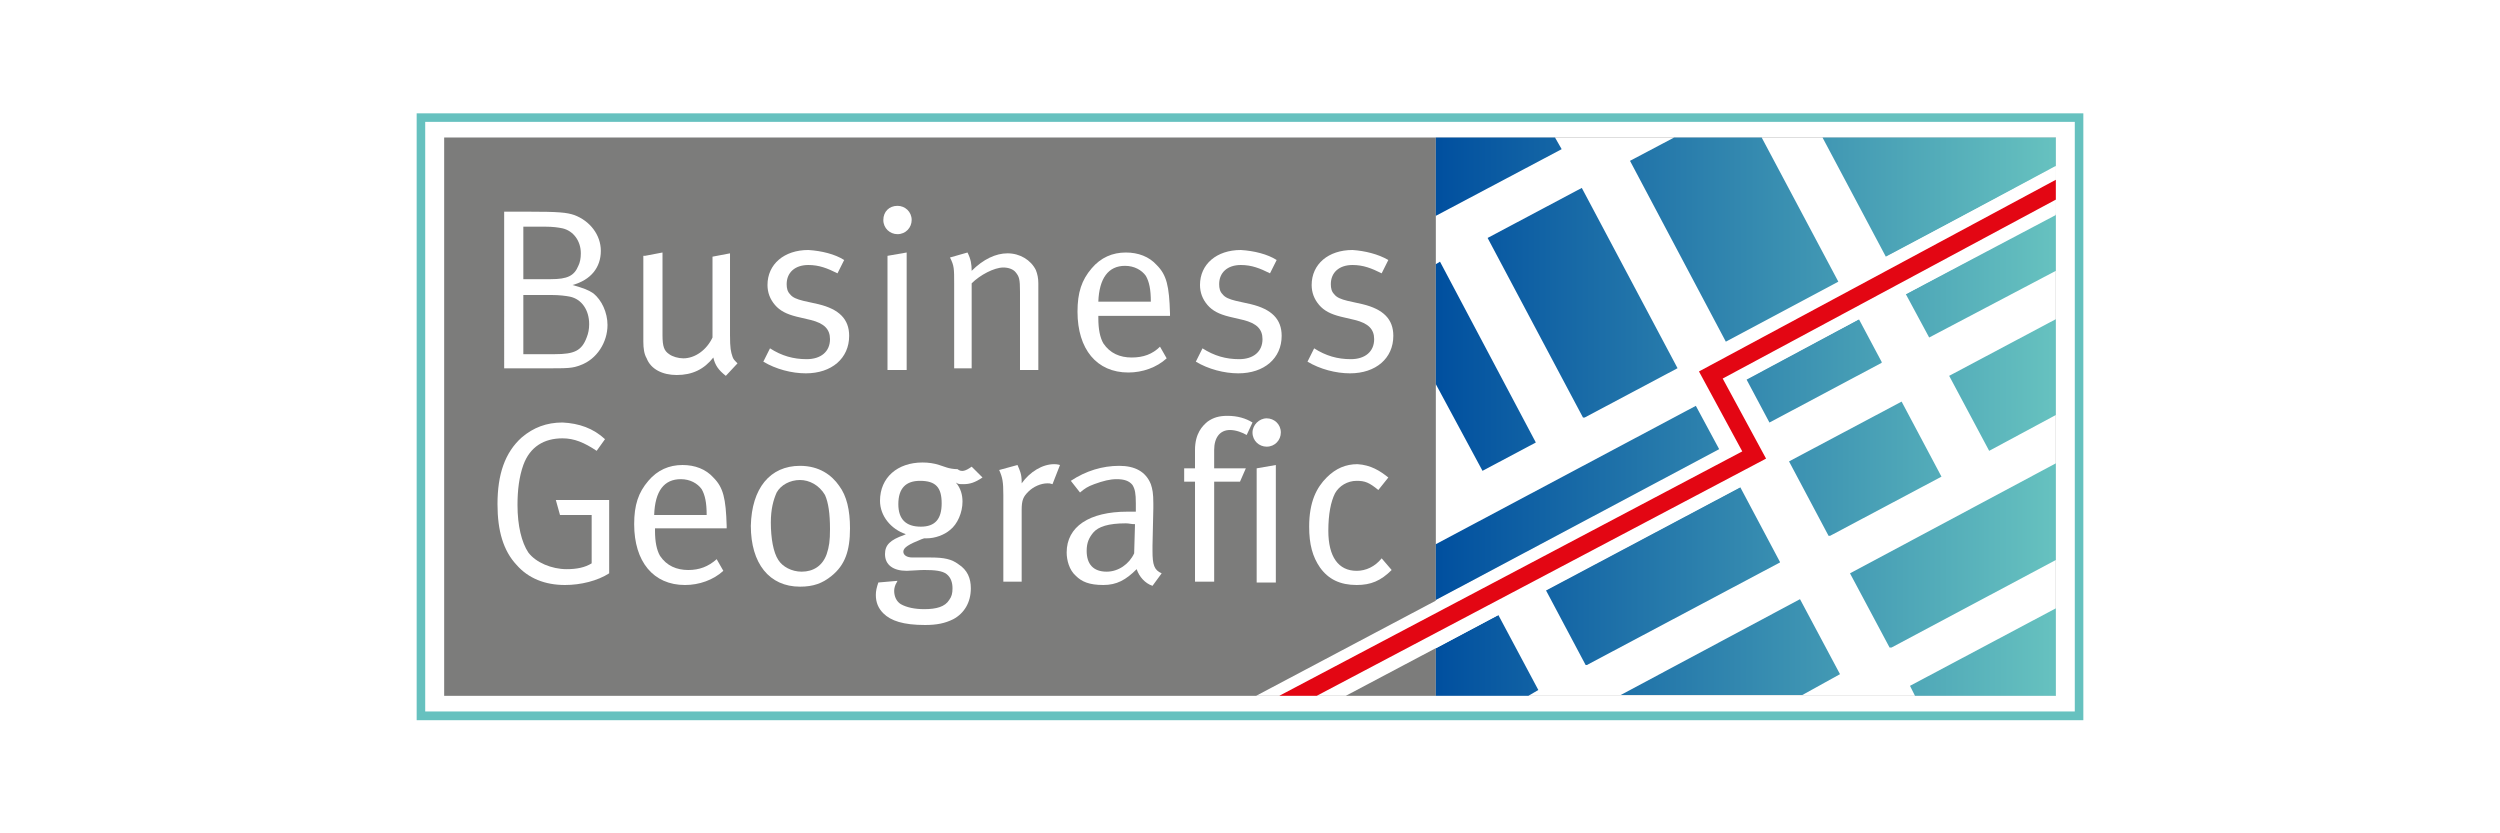
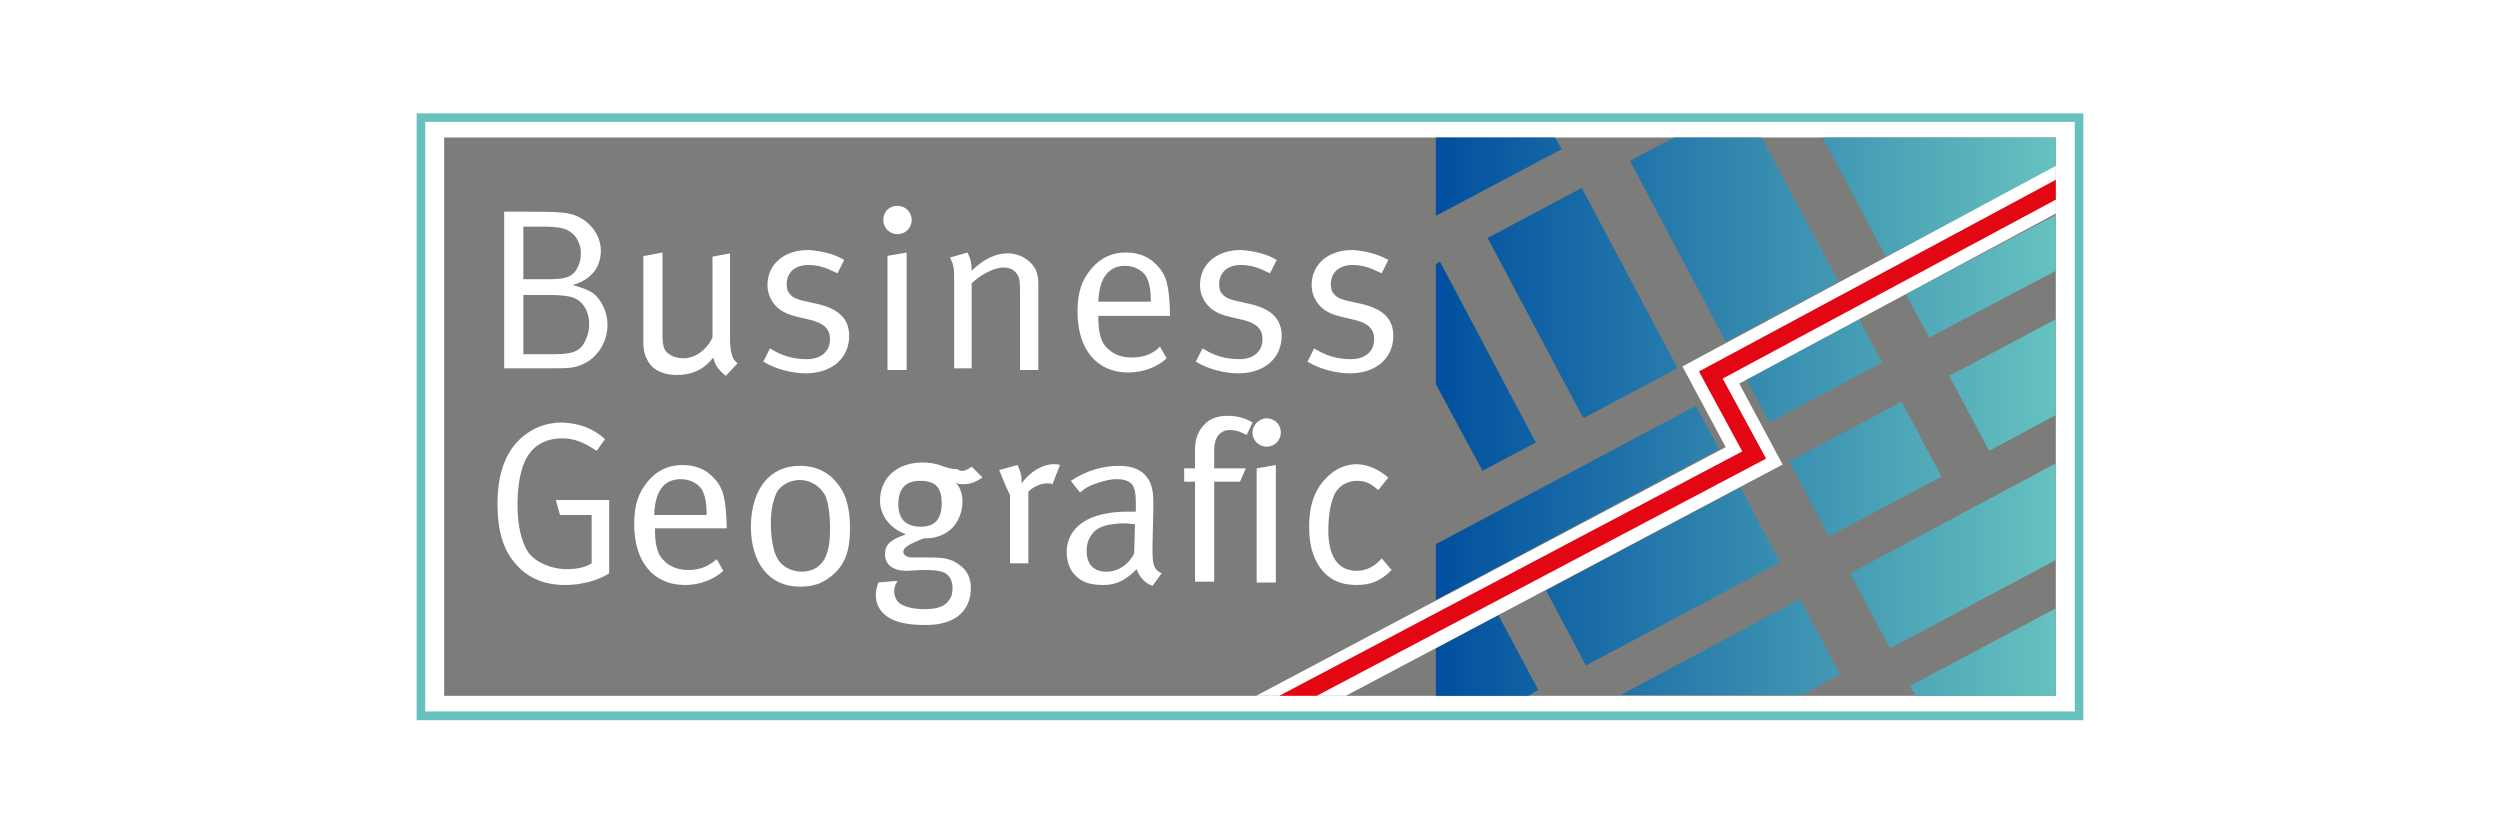
<svg xmlns="http://www.w3.org/2000/svg" xmlns:xlink="http://www.w3.org/1999/xlink" version="1.1" id="Calque_1" x="0px" y="0px" viewBox="0 0 300 100" style="enable-background:new 0 0 300 100;" xml:space="preserve">
  <style type="text/css">
	.st0{fill:#FFFFFF;}
	.st1{fill:#7C7C7B;}
	.st2{clip-path:url(#SVGID_2_);fill:url(#SVGID_3_);}
	.st3{clip-path:url(#SVGID_5_);fill:url(#SVGID_6_);}
	.st4{clip-path:url(#SVGID_8_);fill:url(#SVGID_9_);}
	.st5{clip-path:url(#SVGID_11_);fill:url(#SVGID_12_);}
	.st6{clip-path:url(#SVGID_14_);fill:url(#SVGID_15_);}
	.st7{clip-path:url(#SVGID_17_);fill:url(#SVGID_18_);}
	.st8{clip-path:url(#SVGID_20_);fill:url(#SVGID_21_);}
	.st9{clip-path:url(#SVGID_23_);fill:url(#SVGID_24_);}
	.st10{clip-path:url(#SVGID_26_);fill:url(#SVGID_27_);}
	.st11{clip-path:url(#SVGID_29_);fill:url(#SVGID_30_);}
	.st12{clip-path:url(#SVGID_32_);fill:url(#SVGID_33_);}
	.st13{clip-path:url(#SVGID_35_);fill:url(#SVGID_36_);}
	.st14{clip-path:url(#SVGID_38_);fill:url(#SVGID_39_);}
	.st15{clip-path:url(#SVGID_41_);fill:url(#SVGID_42_);}
	.st16{clip-path:url(#SVGID_44_);fill:url(#SVGID_45_);}
	.st17{clip-path:url(#SVGID_47_);fill:none;stroke:#66C1BF;stroke-width:1.05;stroke-miterlimit:10;}
	.st18{clip-path:url(#SVGID_49_);fill:none;stroke:#FFFFFF;stroke-width:5.037;stroke-miterlimit:10;}
	.st19{clip-path:url(#SVGID_49_);fill:none;stroke:#E30613;stroke-width:2.098;stroke-miterlimit:10;}
</style>
  <rect class="st0" width="300" height="100" />
  <g>
    <rect x="50.5" y="14.1" class="st0" width="198.9" height="71.8" />
    <polygon class="st1" points="100.9,16.5 53.3,16.5 53.3,50 53.3,83.5 100.9,83.5 246.7,83.5 246.7,50 246.7,16.5  " />
    <path class="st0" d="M60.6,25.4h2.7c3.8,0,4.7,0.1,5.6,0.4c1.9,0.7,3.2,2.4,3.2,4.3c0,2-1.2,3.5-3.4,4.1c1.4,0.4,1.9,0.6,2.5,1   c1,0.8,1.7,2.3,1.7,3.8c0,2.1-1.3,4.1-3.2,4.8c-1,0.4-1.5,0.4-4.3,0.4h-4.9V25.4z M62.8,27.3v6.2h3.3c2,0,2.8-0.4,3.3-1.6   c0.2-0.4,0.3-0.9,0.3-1.5c0-1.5-0.9-2.7-2.2-3c-0.5-0.1-1.1-0.2-2.1-0.2H62.8z M62.8,35.4v7.1h3.8c2.3,0,3.2-0.4,3.8-2   c0.2-0.5,0.3-1,0.3-1.6c0-1.7-0.9-3-2.3-3.3c-0.5-0.1-1.3-0.2-2.2-0.2H62.8z" />
    <path class="st0" d="M77.4,30.7l2.1-0.4v9.9c0,1.4,0.2,1.9,0.8,2.3c0.4,0.3,1.1,0.5,1.7,0.5c1.4,0,2.8-1,3.5-2.5v-9.7l2.1-0.4v9.8   c0,1.6,0.1,2,0.3,2.6c0.1,0.3,0.2,0.4,0.6,0.8l-1.4,1.5c-0.9-0.7-1.3-1.3-1.5-2.2c-1.1,1.4-2.5,2.1-4.4,2.1c-1.7,0-3.1-0.7-3.6-2   c-0.3-0.5-0.4-1.2-0.4-2V30.7z" />
    <path class="st0" d="M101.3,31.2l-0.8,1.6c-1.2-0.6-2.2-1-3.5-1c-1.6,0-2.6,0.9-2.6,2.3c0,0.5,0.1,0.9,0.4,1.2   c0.3,0.4,0.8,0.6,1.6,0.8l1.8,0.4c2.5,0.6,3.7,1.8,3.7,3.8c0,2.7-2.1,4.5-5.2,4.5c-1.7,0-3.6-0.5-5.1-1.4l0.8-1.6   c1.4,0.9,2.8,1.3,4.4,1.3c1.7,0,2.8-0.9,2.8-2.4c0-1.2-0.7-1.9-2.3-2.3l-1.7-0.4c-1.2-0.3-2-0.7-2.6-1.4c-0.6-0.7-0.9-1.5-0.9-2.4   c0-2.5,2-4.2,4.9-4.2C98.6,30.1,100.2,30.5,101.3,31.2" />
    <path class="st0" d="M107.7,24.7c0.9,0,1.7,0.7,1.7,1.7c0,0.9-0.7,1.7-1.7,1.7c-0.9,0-1.7-0.7-1.7-1.7   C106,25.4,106.7,24.7,107.7,24.7 M106.5,30.7l2.3-0.4v14.1h-2.3V30.7z" />
    <path class="st0" d="M114,30.9l2.1-0.6c0.4,0.8,0.5,1.4,0.5,2.2c1.4-1.4,2.9-2.1,4.3-2.1c1.5,0,2.8,0.8,3.4,2   c0.2,0.5,0.3,1,0.3,1.6v10.4h-2.2V35c0-1.5-0.1-1.8-0.5-2.3c-0.3-0.4-0.9-0.6-1.5-0.6c-1.1,0-2.8,0.9-3.8,1.9v10.2h-2.1V34.1   C114.5,32.2,114.5,31.9,114,30.9" />
    <path class="st0" d="M139.2,41.6l0.8,1.4c-1.2,1.1-2.9,1.7-4.6,1.7c-3.8,0-6.1-2.8-6.1-7.3c0-2.3,0.5-3.8,1.7-5.2   c1.1-1.3,2.5-1.9,4.1-1.9c1.5,0,2.8,0.5,3.7,1.5c1.2,1.2,1.5,2.5,1.6,5.8v0.3h-8.6v0.3c0,1.3,0.2,2.3,0.6,3c0.8,1.2,2,1.7,3.4,1.7   C137.2,42.9,138.3,42.5,139.2,41.6 M131.8,36.2h6.3c0-1.5-0.2-2.4-0.6-3.1c-0.5-0.7-1.4-1.2-2.5-1.2   C133,31.9,131.9,33.4,131.8,36.2" />
    <path class="st0" d="M153.2,31.2l-0.8,1.6c-1.2-0.6-2.2-1-3.5-1c-1.6,0-2.6,0.9-2.6,2.3c0,0.5,0.1,0.9,0.4,1.2   c0.3,0.4,0.8,0.6,1.6,0.8l1.8,0.4c2.5,0.6,3.7,1.8,3.7,3.8c0,2.7-2.1,4.5-5.2,4.5c-1.7,0-3.6-0.5-5.1-1.4l0.8-1.6   c1.4,0.9,2.8,1.3,4.4,1.3c1.7,0,2.8-0.9,2.8-2.4c0-1.2-0.7-1.9-2.3-2.3l-1.7-0.4c-1.2-0.3-2-0.7-2.6-1.4c-0.6-0.7-0.9-1.5-0.9-2.4   c0-2.5,2-4.2,4.9-4.2C150.5,30.1,152.1,30.5,153.2,31.2" />
    <path class="st0" d="M166.6,31.2l-0.8,1.6c-1.2-0.6-2.2-1-3.5-1c-1.6,0-2.6,0.9-2.6,2.3c0,0.5,0.1,0.9,0.4,1.2   c0.3,0.4,0.8,0.6,1.6,0.8l1.8,0.4c2.5,0.6,3.7,1.8,3.7,3.8c0,2.7-2.1,4.5-5.2,4.5c-1.7,0-3.6-0.5-5.1-1.4l0.8-1.6   c1.4,0.9,2.8,1.3,4.4,1.3c1.7,0,2.8-0.9,2.8-2.4c0-1.2-0.7-1.9-2.3-2.3l-1.7-0.4c-1.2-0.3-2-0.7-2.6-1.4c-0.6-0.7-0.9-1.5-0.9-2.4   c0-2.5,2-4.2,4.9-4.2C163.8,30.1,165.4,30.5,166.6,31.2" />
    <path class="st0" d="M72.6,52.7l-1,1.4c-1.5-1-2.7-1.5-4.1-1.5c-2.2,0-3.9,1-4.7,3.2c-0.5,1.4-0.7,3-0.7,4.8c0,2.5,0.5,4.5,1.3,5.7   c0.9,1.2,2.8,2,4.6,2c1.2,0,2.2-0.2,3-0.7v-5.8h-3.8L66.7,60h6.4v8.8c-1.4,0.9-3.4,1.4-5.3,1.4c-2.4,0-4.4-0.8-5.8-2.4   c-1.6-1.7-2.3-4.1-2.3-7.3c0-3.6,0.9-6.2,2.9-8c1.4-1.2,3-1.8,4.9-1.8C69.5,50.8,71.2,51.4,72.6,52.7" />
    <path class="st0" d="M86,67.1l0.8,1.4c-1.2,1.1-2.9,1.7-4.6,1.7c-3.8,0-6.1-2.8-6.1-7.3c0-2.3,0.5-3.8,1.7-5.2   c1.1-1.3,2.5-1.9,4.1-1.9c1.5,0,2.8,0.5,3.7,1.5c1.2,1.2,1.5,2.5,1.6,5.8v0.3h-8.6v0.3c0,1.3,0.2,2.3,0.6,3c0.8,1.2,2,1.7,3.4,1.7   C83.9,68.4,85,68,86,67.1 M78.5,61.8h6.3c0-1.5-0.2-2.4-0.6-3.1c-0.5-0.7-1.4-1.2-2.5-1.2C79.7,57.5,78.6,58.9,78.5,61.8" />
    <path class="st0" d="M96,55.9c2.3,0,3.8,1.1,4.7,2.4c0.9,1.2,1.3,2.9,1.3,5.1c0,2.7-0.6,4.4-2.2,5.7c-1.1,0.9-2.2,1.3-3.8,1.3   c-3.7,0-5.9-2.8-5.9-7.3C90.2,58.6,92.4,55.9,96,55.9 M96,57.6c-1.2,0-2.3,0.6-2.8,1.5c-0.4,0.9-0.7,2-0.7,3.6   c0,1.9,0.3,3.6,0.9,4.5c0.5,0.8,1.6,1.4,2.8,1.4c1.4,0,2.5-0.7,3-2.1c0.3-0.9,0.4-1.6,0.4-3c0-1.9-0.2-3.2-0.6-4.1   C98.3,58.2,97.1,57.6,96,57.6" />
    <path class="st0" d="M116.6,56l1.3,1.3c-0.9,0.6-1.5,0.8-2.3,0.8c-0.5,0-0.6,0-0.9-0.2c0.6,0.7,0.8,1.5,0.8,2.3   c0,1.3-0.6,2.7-1.5,3.4c-0.7,0.6-1.8,1-2.8,1h-0.3l-0.3,0.1c-1.5,0.6-2.2,1-2.2,1.5c0,0.4,0.4,0.7,1.1,0.7h2.2   c1.6,0,2.5,0.2,3.3,0.8c1.1,0.7,1.5,1.7,1.5,2.9c0,1.7-0.8,3-2.1,3.7c-1,0.5-2,0.7-3.4,0.7c-2.6,0-4.1-0.5-5-1.4   c-0.6-0.6-0.9-1.3-0.9-2.2c0-0.5,0.1-0.9,0.3-1.5l2.3-0.2l-0.1,0.2c-0.2,0.3-0.3,0.7-0.3,1c0,0.7,0.3,1.3,0.8,1.6   c0.7,0.4,1.7,0.6,2.8,0.6c1.5,0,2.5-0.3,3-1.1c0.3-0.4,0.4-0.8,0.4-1.4c0-0.7-0.2-1.3-0.7-1.7c-0.5-0.4-1.4-0.5-2.7-0.5   c-0.6,0-1.7,0.1-2.1,0.1c-1.6,0-2.6-0.7-2.6-2c0-1.1,0.6-1.7,2.3-2.3l0.2-0.1c-1.8-0.6-3.1-2.2-3.1-4c0-2.8,2.1-4.6,5.1-4.6   c0.7,0,1.4,0.1,2,0.3l0.9,0.3c0.3,0.1,0.8,0.2,1.3,0.2C115.4,56.7,115.9,56.5,116.6,56 M110.4,57.7c-1.7,0-2.6,0.9-2.6,2.8   c0,1.8,0.9,2.7,2.7,2.7c1.7,0,2.5-0.9,2.5-2.8C113,58.5,112.3,57.7,110.4,57.7" />
-     <path class="st0" d="M119.9,56.4l2.2-0.6c0.3,0.7,0.5,1.1,0.5,2V58c1-1.4,2.5-2.3,3.9-2.3c0.4,0,0.7,0.1,0.7,0.1l-0.9,2.3   c-0.3-0.1-0.4-0.1-0.6-0.1c-0.8,0-1.7,0.4-2.3,1c-0.6,0.6-0.8,1-0.8,2.2v8.6h-2.2V59.4C120.4,57.8,120.3,57.3,119.9,56.4" />
+     <path class="st0" d="M119.9,56.4l2.2-0.6c0.3,0.7,0.5,1.1,0.5,2V58c1-1.4,2.5-2.3,3.9-2.3c0.4,0,0.7,0.1,0.7,0.1l-0.9,2.3   c-0.3-0.1-0.4-0.1-0.6-0.1c-0.8,0-1.7,0.4-2.3,1v8.6h-2.2V59.4C120.4,57.8,120.3,57.3,119.9,56.4" />
    <path class="st0" d="M128.5,57.7c1.8-1.2,3.8-1.8,5.8-1.8c1.9,0,3.2,0.7,3.8,2.2c0.2,0.6,0.3,1.1,0.3,2.3V61l-0.1,4.5   c0,0.2,0,0.4,0,0.6c0,1.7,0.2,2.3,1.1,2.7l-1.1,1.5c-0.9-0.3-1.6-1.1-1.9-2c-1.3,1.3-2.4,1.9-4,1.9c-1.7,0-2.6-0.4-3.3-1.1   c-0.8-0.7-1.1-1.9-1.1-2.8c0-3.1,2.7-4.9,7.3-4.9c0.3,0,0.5,0,1,0v-1c0-1.2-0.1-1.7-0.4-2.2c-0.4-0.5-1-0.7-1.9-0.7   c-0.8,0-1.6,0.2-2.7,0.6c-0.8,0.3-1.1,0.5-1.7,1L128.5,57.7z M136.2,62.9c-0.5,0-0.7-0.1-1.1-0.1c-2.1,0-3.3,0.4-3.9,1.1   c-0.5,0.6-0.8,1.2-0.8,2.2c0,1.6,0.8,2.5,2.4,2.5c1.4,0,2.7-0.9,3.3-2.2L136.2,62.9z" />
    <path class="st0" d="M149.6,52.2c-0.5-0.3-1.3-0.6-2-0.6c-1.2,0-1.9,0.9-1.9,2.4v2.2h3.8l-0.7,1.6h-3.1v12h-2.3v-12h-1.3v-1.6h1.3   V54c0-2,0.9-2.9,1.5-3.4c0.7-0.5,1.4-0.7,2.4-0.7c1.2,0,2.2,0.3,3,0.8L149.6,52.2z" />
    <path class="st0" d="M152,50.2c0.9,0,1.7,0.7,1.7,1.7c0,0.9-0.7,1.7-1.7,1.7c-0.9,0-1.7-0.7-1.7-1.7C150.3,51,151.1,50.2,152,50.2    M150.8,56.2l2.3-0.4v14.1h-2.3V56.2z" />
    <path class="st0" d="M166.6,57.3l-1.2,1.5c-1.1-0.9-1.6-1.1-2.6-1.1c-1.1,0-2.1,0.6-2.6,1.5c-0.5,1-0.8,2.5-0.8,4.5   c0,3.1,1.2,4.8,3.4,4.8c1.1,0,2.2-0.5,3-1.5l1.2,1.4c-1.3,1.3-2.5,1.8-4.2,1.8c-2,0-3.4-0.7-4.4-2.1c-0.9-1.3-1.3-2.8-1.3-4.9   c0-3,0.9-4.7,2.1-5.9c1.1-1.1,2.3-1.6,3.7-1.6C164.5,55.8,165.6,56.5,166.6,57.3" />
-     <rect x="172.3" y="16.5" class="st0" width="74.4" height="67" />
    <g>
      <defs>
        <polygon id="SVGID_1_" points="172.3,16.5 172.3,25.9 187.4,17.9 186.6,16.5    " />
      </defs>
      <clipPath id="SVGID_2_">
        <use xlink:href="#SVGID_1_" style="overflow:visible;" />
      </clipPath>
      <linearGradient id="SVGID_3_" gradientUnits="userSpaceOnUse" x1="-142.526" y1="464.243" x2="-140.913" y2="464.243" gradientTransform="matrix(45.981 0 0 -45.981 6725.531 21367.377)">
        <stop offset="0" style="stop-color:#004F9F" />
        <stop offset="1" style="stop-color:#66C1BF" />
      </linearGradient>
      <rect x="172.3" y="16.5" class="st2" width="15.1" height="9.4" />
    </g>
    <g>
      <defs>
        <rect id="SVGID_4_" x="183.5" y="24" transform="matrix(0.883 -0.469 0.469 0.883 5.226 93.423)" width="12.8" height="24.5" />
      </defs>
      <clipPath id="SVGID_5_">
        <use xlink:href="#SVGID_4_" style="overflow:visible;" />
      </clipPath>
      <linearGradient id="SVGID_6_" gradientUnits="userSpaceOnUse" x1="-142.526" y1="464.251" x2="-140.913" y2="464.251" gradientTransform="matrix(45.982 0 0 -45.982 6725.673 21383.219)">
        <stop offset="0" style="stop-color:#004F9F" />
        <stop offset="1" style="stop-color:#66C1BF" />
      </linearGradient>
      <rect x="178.5" y="22.4" class="st3" width="22.8" height="27.7" />
    </g>
    <g>
      <defs>
        <polygon id="SVGID_7_" points="172.3,31.7 172.3,46.1 177.9,56.5 184.3,53.1 172.8,31.4    " />
      </defs>
      <clipPath id="SVGID_8_">
        <use xlink:href="#SVGID_7_" style="overflow:visible;" />
      </clipPath>
      <linearGradient id="SVGID_9_" gradientUnits="userSpaceOnUse" x1="-142.526" y1="464.187" x2="-140.913" y2="464.187" gradientTransform="matrix(45.981 0 0 -45.981 6725.53 21387.568)">
        <stop offset="0" style="stop-color:#004F9F" />
        <stop offset="1" style="stop-color:#66C1BF" />
      </linearGradient>
      <rect x="172.3" y="31.4" class="st4" width="12" height="25.1" />
    </g>
    <g>
      <defs>
        <polygon id="SVGID_10_" points="200.9,16.5 195.6,19.3 207.1,41 220.6,33.8 211.4,16.5    " />
      </defs>
      <clipPath id="SVGID_11_">
        <use xlink:href="#SVGID_10_" style="overflow:visible;" />
      </clipPath>
      <linearGradient id="SVGID_12_" gradientUnits="userSpaceOnUse" x1="-142.526" y1="464.283" x2="-140.913" y2="464.283" gradientTransform="matrix(45.98 0 0 -45.98 6725.481 21376.619)">
        <stop offset="0" style="stop-color:#004F9F" />
        <stop offset="1" style="stop-color:#66C1BF" />
      </linearGradient>
      <rect x="195.6" y="16.5" class="st5" width="25.1" height="24.5" />
    </g>
    <g>
      <defs>
        <polygon id="SVGID_13_" points="218.7,16.5 226.3,30.8 246.7,20 246.7,16.5    " />
      </defs>
      <clipPath id="SVGID_14_">
        <use xlink:href="#SVGID_13_" style="overflow:visible;" />
      </clipPath>
      <linearGradient id="SVGID_15_" gradientUnits="userSpaceOnUse" x1="-142.526" y1="464.221" x2="-140.913" y2="464.221" gradientTransform="matrix(45.981 0 0 -45.981 6725.531 21368.807)">
        <stop offset="0" style="stop-color:#004F9F" />
        <stop offset="1" style="stop-color:#66C1BF" />
      </linearGradient>
      <rect x="218.7" y="16.5" class="st6" width="28" height="14.3" />
    </g>
    <g>
      <defs>
        <polygon id="SVGID_16_" points="194.3,83.5 216.1,83.5 220.8,80.9 216,71.9    " />
      </defs>
      <clipPath id="SVGID_17_">
        <use xlink:href="#SVGID_16_" style="overflow:visible;" />
      </clipPath>
      <linearGradient id="SVGID_18_" gradientUnits="userSpaceOnUse" x1="-142.526" y1="463.974" x2="-140.913" y2="463.974" gradientTransform="matrix(45.981 0 0 -45.981 6725.623 21411.83)">
        <stop offset="0" style="stop-color:#004F9F" />
        <stop offset="1" style="stop-color:#66C1BF" />
      </linearGradient>
      <rect x="194.3" y="71.9" class="st7" width="26.5" height="11.5" />
    </g>
    <g>
      <defs>
        <polygon id="SVGID_19_" points="222,68.8 226.8,77.8 246.7,67.2 246.7,55.6    " />
      </defs>
      <clipPath id="SVGID_20_">
        <use xlink:href="#SVGID_19_" style="overflow:visible;" />
      </clipPath>
      <linearGradient id="SVGID_21_" gradientUnits="userSpaceOnUse" x1="-142.526" y1="463.986" x2="-140.913" y2="463.986" gradientTransform="matrix(45.982 0 0 -45.982 6725.673 21401.508)">
        <stop offset="0" style="stop-color:#004F9F" />
        <stop offset="1" style="stop-color:#66C1BF" />
      </linearGradient>
      <rect x="222" y="55.6" class="st8" width="24.7" height="22.1" />
    </g>
    <g>
      <defs>
        <polygon id="SVGID_22_" points="229.2,82.3 229.8,83.5 246.7,83.5 246.7,73    " />
      </defs>
      <clipPath id="SVGID_23_">
        <use xlink:href="#SVGID_22_" style="overflow:visible;" />
      </clipPath>
      <linearGradient id="SVGID_24_" gradientUnits="userSpaceOnUse" x1="-142.526" y1="463.957" x2="-140.913" y2="463.957" gradientTransform="matrix(45.98 0 0 -45.98 6725.435 21410.951)">
        <stop offset="0" style="stop-color:#004F9F" />
        <stop offset="1" style="stop-color:#66C1BF" />
      </linearGradient>
      <rect x="229.2" y="73" class="st9" width="17.5" height="10.5" />
    </g>
    <g>
      <defs>
        <rect id="SVGID_25_" x="186.4" y="64" transform="matrix(0.883 -0.469 0.469 0.883 -9.082 101.766)" width="26.4" height="10.2" />
      </defs>
      <clipPath id="SVGID_26_">
        <use xlink:href="#SVGID_25_" style="overflow:visible;" />
      </clipPath>
      <linearGradient id="SVGID_27_" gradientUnits="userSpaceOnUse" x1="-142.526" y1="463.979" x2="-140.913" y2="463.979" gradientTransform="matrix(45.981 0 0 -45.981 6725.623 21403.44)">
        <stop offset="0" style="stop-color:#004F9F" />
        <stop offset="1" style="stop-color:#66C1BF" />
      </linearGradient>
      <rect x="185.5" y="58.4" class="st10" width="28.1" height="21.4" />
    </g>
    <g>
      <defs>
        <polygon id="SVGID_28_" points="172.3,77.8 172.3,83.5 183.4,83.5 184.6,82.8 179.8,73.8    " />
      </defs>
      <clipPath id="SVGID_29_">
        <use xlink:href="#SVGID_28_" style="overflow:visible;" />
      </clipPath>
      <linearGradient id="SVGID_30_" gradientUnits="userSpaceOnUse" x1="-142.526" y1="463.935" x2="-140.913" y2="463.935" gradientTransform="matrix(45.981 0 0 -45.981 6725.53 21410.682)">
        <stop offset="0" style="stop-color:#004F9F" />
        <stop offset="1" style="stop-color:#66C1BF" />
      </linearGradient>
      <rect x="172.3" y="73.8" class="st11" width="12.3" height="9.7" />
    </g>
    <g>
      <defs>
        <rect id="SVGID_31_" x="216.2" y="51.1" transform="matrix(0.883 -0.469 0.469 0.883 -0.187 111.644)" width="15.3" height="10.2" />
      </defs>
      <clipPath id="SVGID_32_">
        <use xlink:href="#SVGID_31_" style="overflow:visible;" />
      </clipPath>
      <linearGradient id="SVGID_33_" gradientUnits="userSpaceOnUse" x1="-142.526" y1="464.086" x2="-140.913" y2="464.086" gradientTransform="matrix(45.981 0 0 -45.981 6725.531 21395.137)">
        <stop offset="0" style="stop-color:#004F9F" />
        <stop offset="1" style="stop-color:#66C1BF" />
      </linearGradient>
      <rect x="214.7" y="48.1" class="st12" width="18.3" height="16.2" />
    </g>
    <g>
      <defs>
        <polygon id="SVGID_34_" points="233.9,45.1 238.7,54.1 246.7,49.8 246.7,38.3    " />
      </defs>
      <clipPath id="SVGID_35_">
        <use xlink:href="#SVGID_34_" style="overflow:visible;" />
      </clipPath>
      <linearGradient id="SVGID_36_" gradientUnits="userSpaceOnUse" x1="-142.526" y1="464.138" x2="-140.913" y2="464.138" gradientTransform="matrix(45.981 0 0 -45.981 6725.531 21387.508)">
        <stop offset="0" style="stop-color:#004F9F" />
        <stop offset="1" style="stop-color:#66C1BF" />
      </linearGradient>
      <rect x="233.9" y="38.3" class="st13" width="12.8" height="15.8" />
    </g>
    <g>
      <defs>
        <polygon id="SVGID_37_" points="172.3,65.3 172.3,72 206.3,53.9 203.5,48.7    " />
      </defs>
      <clipPath id="SVGID_38_">
        <use xlink:href="#SVGID_37_" style="overflow:visible;" />
      </clipPath>
      <linearGradient id="SVGID_39_" gradientUnits="userSpaceOnUse" x1="-142.526" y1="464.052" x2="-140.913" y2="464.052" gradientTransform="matrix(45.982 0 0 -45.982 6725.674 21398.191)">
        <stop offset="0" style="stop-color:#004F9F" />
        <stop offset="1" style="stop-color:#66C1BF" />
      </linearGradient>
      <rect x="172.3" y="48.7" class="st14" width="34" height="23.3" />
    </g>
    <g>
      <defs>
        <rect id="SVGID_40_" x="210" y="41.6" transform="matrix(0.883 -0.47 0.47 0.883 4.578 107.462)" width="15.3" height="5.9" />
      </defs>
      <clipPath id="SVGID_41_">
        <use xlink:href="#SVGID_40_" style="overflow:visible;" />
      </clipPath>
      <linearGradient id="SVGID_42_" gradientUnits="userSpaceOnUse" x1="-142.526" y1="464.182" x2="-140.913" y2="464.182" gradientTransform="matrix(45.981 0 0 -45.981 6725.624 21388.221)">
        <stop offset="0" style="stop-color:#004F9F" />
        <stop offset="1" style="stop-color:#66C1BF" />
      </linearGradient>
      <rect x="209.5" y="38.3" class="st15" width="16.3" height="12.4" />
    </g>
    <g>
      <defs>
        <polygon id="SVGID_43_" points="228.7,35.3 231.5,40.5 246.7,32.5 246.7,25.8    " />
      </defs>
      <clipPath id="SVGID_44_">
        <use xlink:href="#SVGID_43_" style="overflow:visible;" />
      </clipPath>
      <linearGradient id="SVGID_45_" gradientUnits="userSpaceOnUse" x1="-142.526" y1="464.264" x2="-140.913" y2="464.264" gradientTransform="matrix(45.981 0 0 -45.981 6725.53 21380.289)">
        <stop offset="0" style="stop-color:#004F9F" />
        <stop offset="1" style="stop-color:#66C1BF" />
      </linearGradient>
      <rect x="228.7" y="25.8" class="st16" width="18" height="14.8" />
    </g>
    <g>
      <defs>
        <rect id="SVGID_46_" x="50" y="13.6" width="200" height="72.9" />
      </defs>
      <clipPath id="SVGID_47_">
        <use xlink:href="#SVGID_46_" style="overflow:visible;" />
      </clipPath>
      <polygon class="st17" points="99.5,14.1 50.5,14.1 50.5,50 50.5,85.9 99.5,85.9 249.5,85.9 249.5,50 249.5,14.1   " />
    </g>
    <g>
      <defs>
        <rect id="SVGID_48_" x="149" y="16.5" width="97.7" height="67" />
      </defs>
      <clipPath id="SVGID_49_">
        <use xlink:href="#SVGID_48_" style="overflow:visible;" />
      </clipPath>
      <polyline class="st18" points="286.1,1.6 205.3,45 210.5,54.7 147.8,87.9   " />
      <polyline class="st19" points="286.1,1.6 205.3,45 210.5,54.6 147.8,87.7   " />
    </g>
  </g>
</svg>